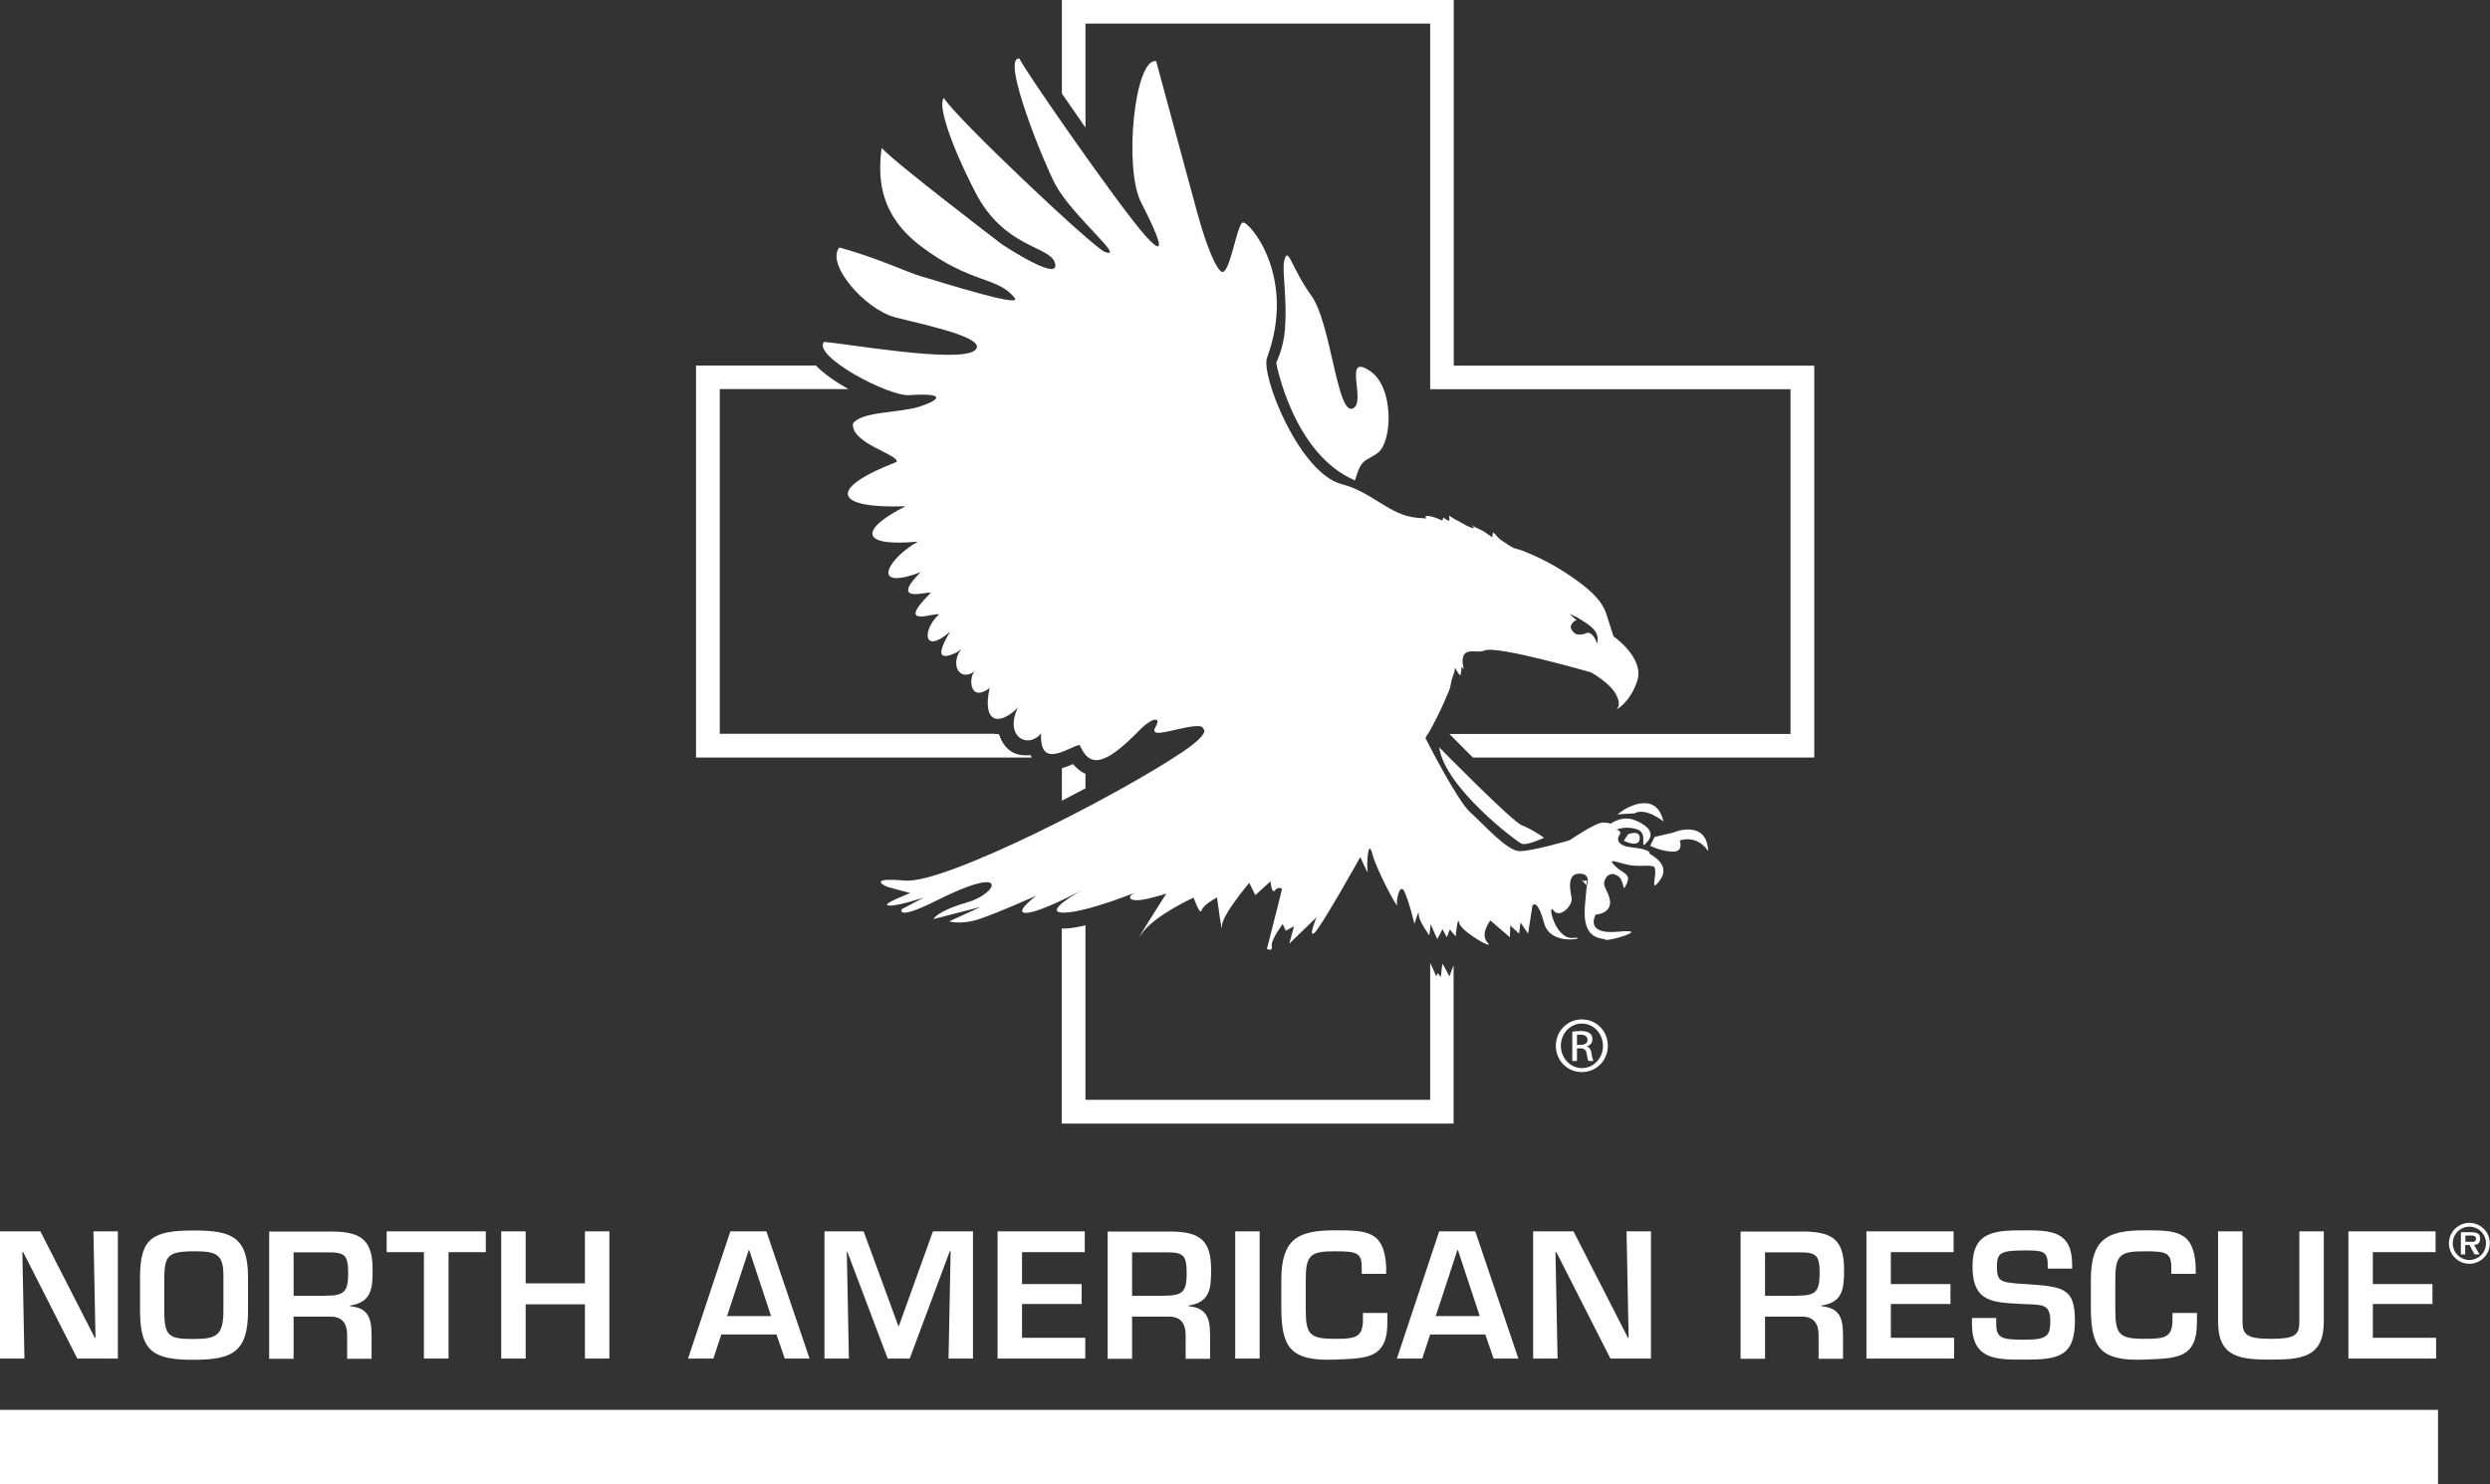
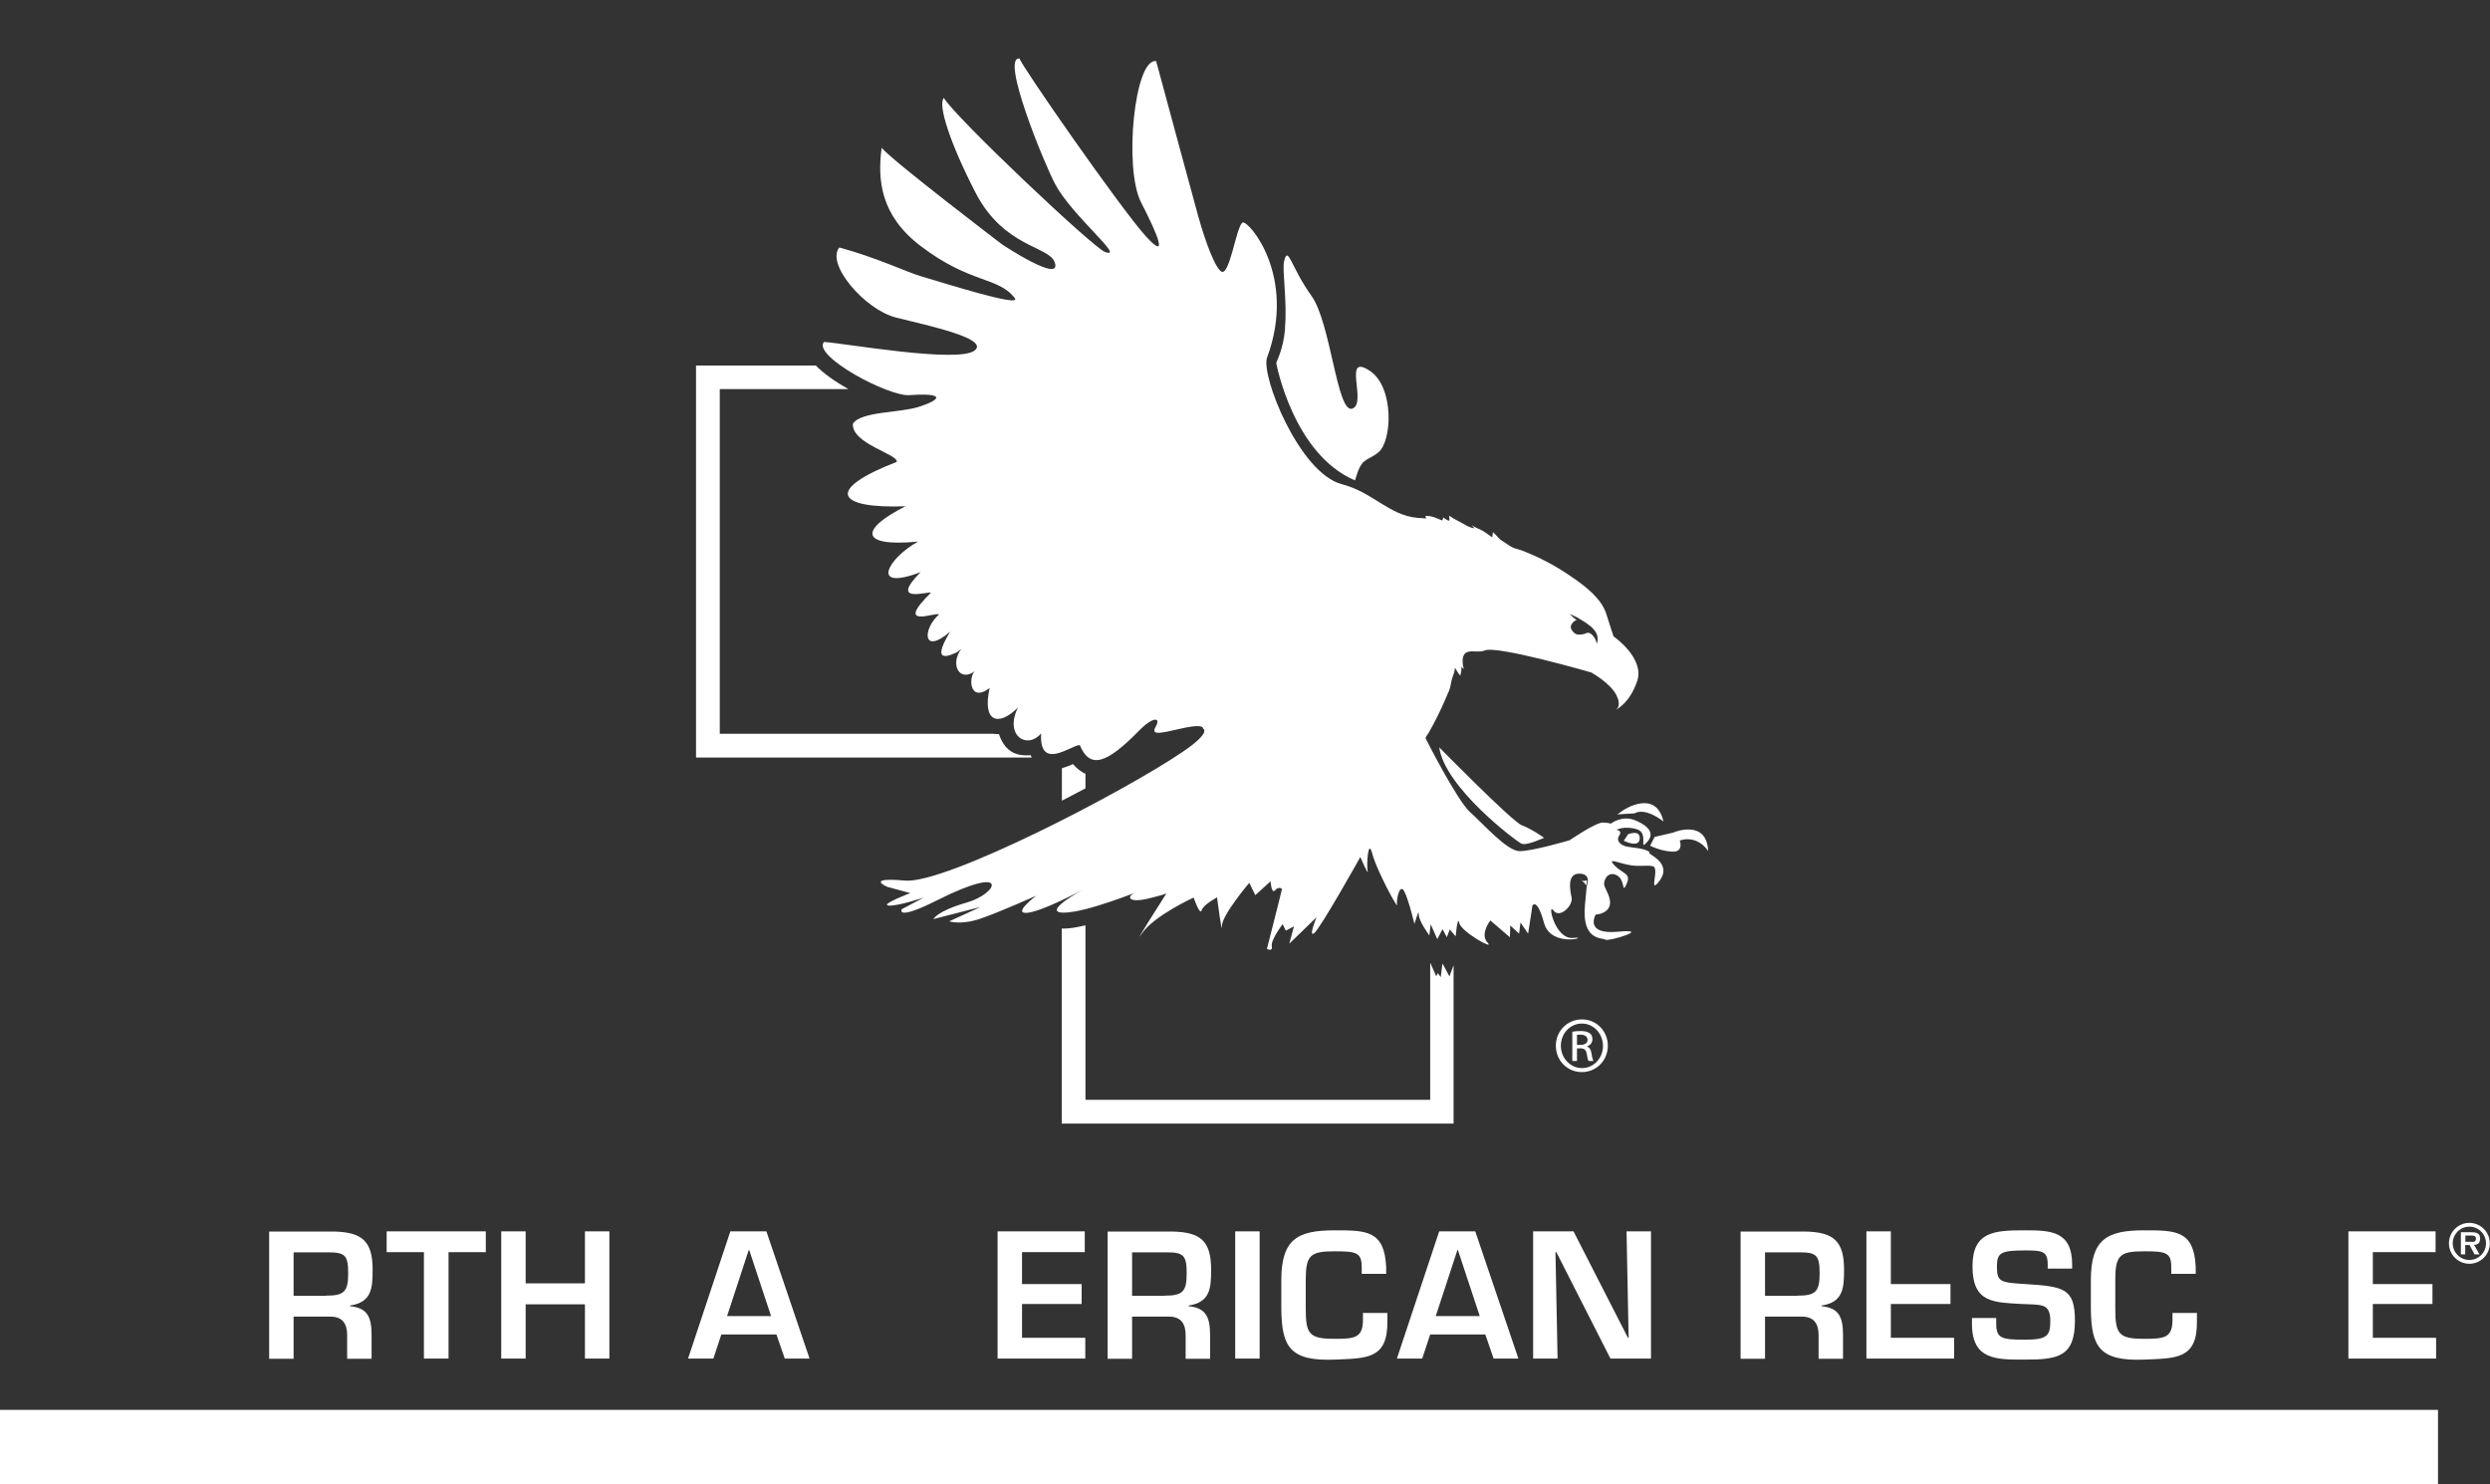
<svg xmlns="http://www.w3.org/2000/svg" id="Layer_1" data-name="Layer 1" version="1.1" viewBox="0 0 143.67 85.63">
  <rect x="0" y="0" width="143.67" height="85.63" fill="#333333" stroke="none" />
  <defs>
    <style>
      .cls-1 {
        fill: #fff;
        stroke-width: 0px;
      }
    </style>
  </defs>
  <polygon class="cls-1" points="93.2 40.96 93.17 40.97 93.2 40.96 93.2 40.96" />
  <g>
    <polygon class="cls-1" points="56.78 39.48 56.82 39.44 56.77 39.47 56.78 39.48" />
    <path class="cls-1" d="M56.78,39.48h-.01s.05-.04.05-.04l-.04.04Z" />
  </g>
  <g>
    <path class="cls-1" d="M74.15,18.94c-.11,1.31-.53,1.93-.51,2.02,0,0,.97,5.24,4.54,6.76.4-1.38.62-1.05,1.34-1.61.81-.63.94-3.77-.48-4.71-1.62-1.08-.13,1.9-1.02,2.18-.88.28-1.23-4.95-2.35-6.51-1.2-1.67-1.35-2.97-1.58-1.99-.12.53.19,2.3.05,3.85h0Z" />
    <path class="cls-1" d="M83.03,43.11s4.23,4.31,4.78,4.51c.55.2,1.28.72,1.28.72,0,0-1,.47-1.3.34-.3-.13-4.44-3.25-4.75-5.57h0Z" />
    <path class="cls-1" d="M96.59,48.02s1.88-.77,1.97,1.08c-.71-.99-1.64-.6-1.64-.6,0,0,.26.69-.46.64-.71-.05-1.25-.34-1.25-.34l.26-.51,1.12-.26h0Z" />
    <path class="cls-1" d="M93.66,46.75s1.88-1.26,2.32.65c-1.14-.87-1.66-.47-1.66-.47l-1,.06.34-.24h0Z" />
    <path class="cls-1" d="M93.93,48.14s.72-.3.68.26c-.05.56-.92.11-.92.11l.24-.36h0Z" />
    <path class="cls-1" d="M91.22,50.74c-.39-.39.33.35.33.35h0c.05-.6-.04-.06-.34-.35ZM95.18,49.16c-.36-.24-.93-.23-1.31-.31-.38-.08-.64-.34-.44-.64.2-.3-.17-.33-.17-.33,0,0,.47-.25,1.19-.03.72.22.06,1.34.61.71.55-.63-.32-1.08-.77-1.25-.73-.27-1.36.22-1.36.22,0,0-.01-.05-.43-.07-.42-.02-1.93,1.02-1.93,1.02,0,0-2.16.64-2.89.63-.73,0-2.08-1.56-2.85-2.24-.76-.68-2.58-4.27-2.58-4.28-.01-.03.17-.29.19-.32.18-.31.34-.62.5-.94.24-.48.46-.98.67-1.48.09-.22.1-.43.16-.65.07-.26.17-.4.18-.68.1.15.17.34.31.46.04-.16.08-.36.06-.52.04.06.08.1.14.14-.08-.28-.16-.83.19-.97.31-.12.69.04,1.02-.1.72-.3,6.14,1.27,6.14,1.27,0,0,1.11.61,1.46,1.32.29.59.04.79-.06.84.16-.07.84-.46,1.25-1.65.46-1.34-1.36-2.59-1.36-2.59,0,0-.26-.78-.41-1.27-.28-.92-1.22-1.62-1.97-2.14-.9-.63-1.89-1.16-2.92-1.55-.18-.07-.4-.1-.56-.19-.19-.1-.39-.26-.59-.38-.21-.13-.32-.34-.51-.48-.02.09-.03.19-.03.29-.18-.1-.34-.24-.52-.35-.21-.13-.5-.2-.68-.37.05.07.11.13.16.2-.3-.02-.63-.27-.9-.4-.2-.1-.38-.2-.56-.33,0,.1.05.21,0,.3-.12-.04-.25-.12-.34-.2,0,.07-.02.13-.07.18-.26-.12-.65-.29-.95-.26.02.04.01.12.04.16-.02-.03-.44-.04-.5-.05-1.64-.14-2.58-1.48-4.36-1.94-2.46-.63-4.7-6.29-4.32-7.31,1.74-4.71-1.08-7.93-1.41-7.79-.36.15-.76,3.23-1.26,2.81-.5-.42-1.14-2.58-1.32-3.23-.18-.64-2.41-8.89-2.41-8.89-1.24-.22-1.89,6.16-.87,8.15,1.02,1.98,1.56,3.36.29,1.97-1.43-1.56-7.27-9.96-7.3-10.27-1.13-.17,1.42,6.07,2.06,7.26.96,1.8,4.1,4.33,2.87,3.9-.67-.23-8.71-7.84-9.3-8.89-.37.39.38,2.67,1.84,5.49,1.62,3.12,4.21,3.06,4.55,3.98.48,1.31-3.02-1.01-3.02-1.01,0,0-6.33-4.82-6.96-5.58-.25,1.85-.06,3.9,2.23,5.65,2.89,2.21,4.49,1.77,5.45,3.02.44.57-4.14-.89-5.41-1.26-.8-.23-2.51-1.06-4.71-1.66-.8.94,1.47,3.59,3.26,4.04,1.97.49,5.39,1.22,4.55,1.9-.94.76-7.59-.43-8.7-.49-.67.81,3.72,3.16,4.94,3.07,2-.14,1.9.23.55.67-1.11.36-3.36.26-3.82.98-.08,1.16,2.64,1.76,2.53,2.2-4.16,1.61-3.49,2.71.51,2.56-2.55,1.28-2.78,2.37.72,2.04-1.73.95-2.83,2.9.15,1.76-1.92,1.93.6,1.04.58,1.2-2.17,2.15.38,1.06.47,1.25-.95.86-.95,2.36.65.99-1.29,2.12.28,1.21.39,1.19l.26-.2c-.68.88-.11,1.98.81,1.26-.4.25-.4,1.91.82,1-.44,1.99.52,2.23,1.63,1.13-.79,1.62.53,2.43,1.34,1.49-.12,2.21,1.76.66,2.23.67.58,1.38,1.51,1.12,3.42-.83.8-.82,1.29-.79.96-.23-.37.63.63.27,1.73.05,1.1-.22,1,.06,1,.06,0,0,.53.18-1.14,1.32-3.48,2.37-13.73,7.66-16.06,7.45-2.34-.21-1.02.36-1.02.36l1.33.36s-1.74.66-1.26.72c.48.06,2.04-.46,2.04-.46l-1.27.67s-.38.7,2.03-.51c4.3-2.16,3.52-.39,1.74.12-1.77.51-1.94.96-1.94.96l2.72-.7-1.81.83s.67.23,1.79-.15c1.12-.38,3.23-1.33,3.23-1.33,0,0-1.4,1.06-.53.99.87-.07,3.17-1.31,3.17-1.31,0,0-2.39,1.31-1.04,1.3,1.35-.01,4.48-1.32,4.05-1.12-.43.19-.35.59.84.3.74-.18.96-.26,1.02-.29-.18.28-2.09,3.28-1.4,2.29.73-1.03,2.97-2.05,2.97-2.05,0,0,.37,1.07.46.74.09-.33.89-.75.89-.75,0,0,.3,2.28.28,1.67-.02-.62,1.58-2.51,1.58-2.51l.35.71.88-.8s.05.77.26.52c.21-.25.4-.08.4-.08l-.2.82-.67,2.64s.35.19.28-.16c-.07-.35.63-1.27.63-1.27l.18.38.47-.25-.27,1,1.57-1.52s-.49,1.19-.13.91c.36-.28,2.66-4.39,2.66-4.39,0,0,.49,1.15.42.8-.07-.35.03-1.93.27-.99.24.94,1.49,3.24,1.43,2.95-.06-.3.16-1.29.42-.77.26.52.58,1.87.58,1.87,0,0,.28-.94.25-.57-.03.37.61,1.23.61,1.23l.08-.64.38.86.3-.58.25.47.17-.45.34.4s.11-1.27.21-.77c.1.5,2.09,1.61,1.63,1.13-.46-.48.16-1.28.16-1.28l1.13.97.02-.68.51.47.08-.64.44.64.25-1.62s.27-.47.67,1.01c.41,1.48,2.76.75,1.69.86-1.07.11-1.52-2.09-1.15-1.59.36.5,1.14-.28,1.05-.73-.09-.45-.28-1.4.45-1.39.69,0,.46.65.42.74-.02.2-.05.53-.1,1.07-.2,2.12,1.05,1.87,1.18,2,.13.13,2.74-.65.74-.46-1.99.19-1.3-.99-1.3-.99,0,0,.62-.02.79-.47.17-.45-.25-.99-.3-1.24-.05-.25.2-.82.72-.56.52.26.28,1.14.57.51.29-.63-.22-.58-.68-1.06-.46-.48.12-.18.77-.05.65.13.99,0,1.42.08.43.07-.28,1.72.38.86.66-.86-.22-1.36-.58-1.6ZM90.96,35.6c.47.3,1.28.68,1.22,1.33,0,.07-.02.14-.05.22-.02-.22-.2-.53-.41-.62-.12-.05-.17,0-.29.04-.13.04-.28.06-.42.04-.17-.03-.38-.27-.38-.44,0-.15.21-.39.37-.4-.09,0-.37-.28-.43-.35.13.06.26.13.4.19Z" />
  </g>
  <path class="cls-1" d="M83.25,55.6l-.03.05c-.04.31-.09.73-.09.73l-.17-.23-.09.18s-.17-.38-.33-.74c0,0-.01-.01-.02-.02v7.89h-19.89v-10.07c-.5.12-.92.19-1.25.19-.04,0-.08,0-.12,0v11.25h22.61v-9.14c-.13.35-.24.65-.24.65,0,0-.2-.38-.39-.73Z" />
  <path class="cls-1" d="M58.33,43.35c-.32-.21-.55-.56-.69-.99-.11,0-.22,0-.31-.02h-15.8v-19.89h7.42c-.75-.42-1.43-.9-1.88-1.36h-6.91v22.62h19.37s-.04-.1-.07-.14c-.39.04-.79,0-1.13-.22Z" />
-   <path class="cls-1" d="M104.68,21.1h-20.8V0h-22.61v5.4c.41.6.88,1.27,1.36,1.96V1.36h19.89v21.1h20.79v19.89h-19.68l.09.09c.41.42.84.85,1.26,1.27h19.7v-22.62Z" />
  <path class="cls-1" d="M62.63,44.65c-.27-.12-.5-.31-.72-.56-.19.08-.41.17-.64.24v1.87c.46-.24.91-.47,1.36-.71v-.83Z" />
  <path class="cls-1" d="M91.28,58.82c.83,0,1.49.67,1.49,1.52s-.66,1.52-1.5,1.52-1.5-.67-1.5-1.52.67-1.52,1.5-1.52h0ZM91.27,59.06c-.67,0-1.21.57-1.21,1.28s.55,1.29,1.22,1.29c.67,0,1.21-.57,1.21-1.28s-.54-1.29-1.21-1.29h0ZM90.99,61.22h-.27v-1.69c.14-.02.28-.04.48-.04.26,0,.42.05.53.13.1.07.15.19.15.35,0,.22-.15.36-.33.41h0c.15.04.25.17.28.42.04.26.08.36.11.42h-.28c-.04-.05-.08-.21-.11-.43-.04-.22-.15-.3-.37-.3h-.19v.73ZM90.99,60.29h.2c.22,0,.41-.08.41-.29,0-.15-.11-.3-.41-.3-.09,0-.15,0-.2.01v.57Z" />
  <g>
    <polygon class="cls-1" points="0 81.35 0 85.63 140.67 85.63 140.67 81.35 0 81.35 0 81.35" />
    <g>
-       <path class="cls-1" d="M5.39,71.05h1.41v7.34h-2.34l-3.12-6.14h-.05l.12,6.14H0v-7.34h2.33l3.14,6.14h.04l-.12-6.14Z" />
-       <path class="cls-1" d="M14.31,73.68v1.98c0,2.35-.91,2.8-3.13,2.8s-3.1-.39-3.1-2.8v-1.98c0-2.28.77-2.68,3.1-2.68,2.11,0,3.13.32,3.13,2.68ZM9.48,73.68v1.98c0,1.46.28,1.6,1.69,1.6,1.28,0,1.72-.18,1.72-1.6v-1.98c.03-1.38-.47-1.48-1.72-1.48-1.52,0-1.66.31-1.69,1.48Z" />
      <path class="cls-1" d="M16.94,75.97v2.43h-1.41v-7.34h3.75c1.6.04,2.22.54,2.22,2.2,0,1.09-.06,1.88-1.3,2.07v.04c1,.09,1.24.63,1.24,1.66v1.37h-1.41v-1.37c0-.62-.25-1.05-.93-1.06h-2.16ZM18.8,74.76c1.04,0,1.29-.21,1.29-1.28s-.19-1.22-1.19-1.22h-1.96v2.51h1.86Z" />
      <path class="cls-1" d="M25.87,78.39h-1.41v-6.14h-2.15v-1.2h5.72v1.2h-2.15v6.14Z" />
      <path class="cls-1" d="M35.16,78.39h-1.41v-3.13h-3.42v3.13h-1.41v-7.34h1.41v3h3.42v-3h1.41v7.34Z" />
      <path class="cls-1" d="M41.62,77l-.46,1.39h-1.46l2.44-7.34h2.08l2.49,7.34h-1.43l-.48-1.39h-3.17ZM43.22,72.13h-.02l-1.25,3.81h2.54l-1.26-3.81Z" />
-       <path class="cls-1" d="M52.48,78.39h-1.26l-2.33-6.16h-.03l.12,6.16h-1.41v-7.34h2.26l2,5.45h.04l1.96-5.45h2.31v7.34h-1.41l.12-6.19h-.05l-2.31,6.19Z" />
      <path class="cls-1" d="M58.97,74.09h3.44v1.15h-3.44v1.95h3.65v1.2h-5.06v-7.34h5.03v1.2h-3.62v1.83Z" />
      <path class="cls-1" d="M65.32,75.97v2.43h-1.41v-7.34h3.75c1.61.04,2.22.54,2.22,2.2,0,1.09-.06,1.88-1.3,2.07v.04c1,.09,1.24.63,1.24,1.66v1.37h-1.41v-1.37c0-.62-.25-1.05-.93-1.06h-2.16ZM67.18,74.76c1.04,0,1.29-.21,1.29-1.28s-.19-1.22-1.19-1.22h-1.96v2.51h1.86Z" />
      <path class="cls-1" d="M72.68,78.39h-1.41v-7.34h1.41v7.34Z" />
      <path class="cls-1" d="M78.57,73.51v-.4c0-.85-.33-.91-1.57-.91-1.42,0-1.66.24-1.66,1.67v1.63c0,1.47.19,1.75,1.66,1.75,1.14,0,1.64-.04,1.64-1.09v-.4h1.41v.48c.03,2.21-1.23,2.13-3.05,2.21-2.58.1-3.04-.75-3.07-2.9v-1.68c0-2.35.91-2.88,3.07-2.88,1.83,0,2.88,0,2.98,2.11v.4h-1.41Z" />
      <path class="cls-1" d="M82.52,77l-.46,1.39h-1.46l2.44-7.34h2.08l2.49,7.34h-1.43l-.48-1.39h-3.17ZM84.11,72.13h-.02l-1.25,3.81h2.54l-1.26-3.81Z" />
      <path class="cls-1" d="M93.85,71.05h1.41v7.34h-2.34l-3.12-6.14h-.05l.12,6.14h-1.41v-7.34h2.33l3.14,6.14h.04l-.12-6.14Z" />
      <path class="cls-1" d="M101.84,75.97v2.43h-1.41v-7.34h3.75c1.61.04,2.22.54,2.22,2.2,0,1.09-.06,1.88-1.3,2.07v.04c1,.09,1.24.63,1.24,1.66v1.37h-1.41v-1.37c0-.62-.25-1.05-.93-1.06h-2.16ZM103.7,74.76c1.04,0,1.29-.21,1.29-1.28s-.19-1.22-1.19-1.22h-1.96v2.51h1.86Z" />
-       <path class="cls-1" d="M109.1,74.09h3.44v1.15h-3.44v1.95h3.65v1.2h-5.06v-7.34h5.03v1.2h-3.62v1.83Z" />
+       <path class="cls-1" d="M109.1,74.09h3.44v1.15h-3.44v1.95h3.65v1.2h-5.06v-7.34h5.03h-3.62v1.83Z" />
      <path class="cls-1" d="M115.18,76.06v.34c0,.84.36.9,1.66.9s1.46-.24,1.46-1.09c0-1.05-.56-.91-1.65-.97-1.59-.1-2.84-.04-2.84-2.17,0-2.02,1.27-2.08,3.03-2.08,1.5,0,2.72.05,2.72,1.98v.23h-1.41v-.23c0-.79-.32-.82-1.31-.82-1.4,0-1.62.14-1.62.92,0,.9.19.93,1.62,1.02,2.26.14,2.88.25,2.88,2.12,0,2.07-.98,2.24-2.87,2.24-1.62,0-3.07.05-3.07-2.06v-.34h1.41Z" />
      <path class="cls-1" d="M125.28,73.51v-.4c0-.85-.33-.91-1.57-.91-1.42,0-1.66.24-1.66,1.67v1.63c0,1.47.19,1.75,1.66,1.75,1.14,0,1.64-.04,1.64-1.09v-.4h1.41v.48c.03,2.21-1.23,2.13-3.05,2.21-2.58.1-3.04-.75-3.07-2.9v-1.68c0-2.35.91-2.88,3.07-2.88,1.83,0,2.88,0,2.98,2.11v.4h-1.41Z" />
-       <path class="cls-1" d="M134.08,71.05v5.22c0,2.05-1.28,2.18-3.06,2.18s-3.04-.13-3.04-2.18v-5.22h1.41v5.22c0,.75.27.98,1.63.98s1.65-.19,1.65-.98v-5.22h1.41Z" />
      <path class="cls-1" d="M136.91,74.09h3.44v1.15h-3.44v1.95h3.65v1.2h-5.06v-7.34h5.03v1.2h-3.62v1.83Z" />
      <path class="cls-1" d="M141.3,71.74c0-.65.53-1.18,1.18-1.18s1.18.53,1.18,1.18-.53,1.18-1.18,1.18-1.18-.53-1.18-1.18ZM143.44,71.74c0-.53-.43-.96-.96-.96s-.96.43-.96.96.43.96.96.96.96-.43.96-.96ZM143.07,72.38h-.29l-.29-.54h-.25v.54h-.25v-1.28h.62c.25,0,.49.05.49.35,0,.27-.12.37-.35.38l.31.54ZM142.62,71.66c.14,0,.24-.03.24-.2,0-.17-.18-.17-.3-.17h-.31v.36h.38Z" />
    </g>
  </g>
</svg>